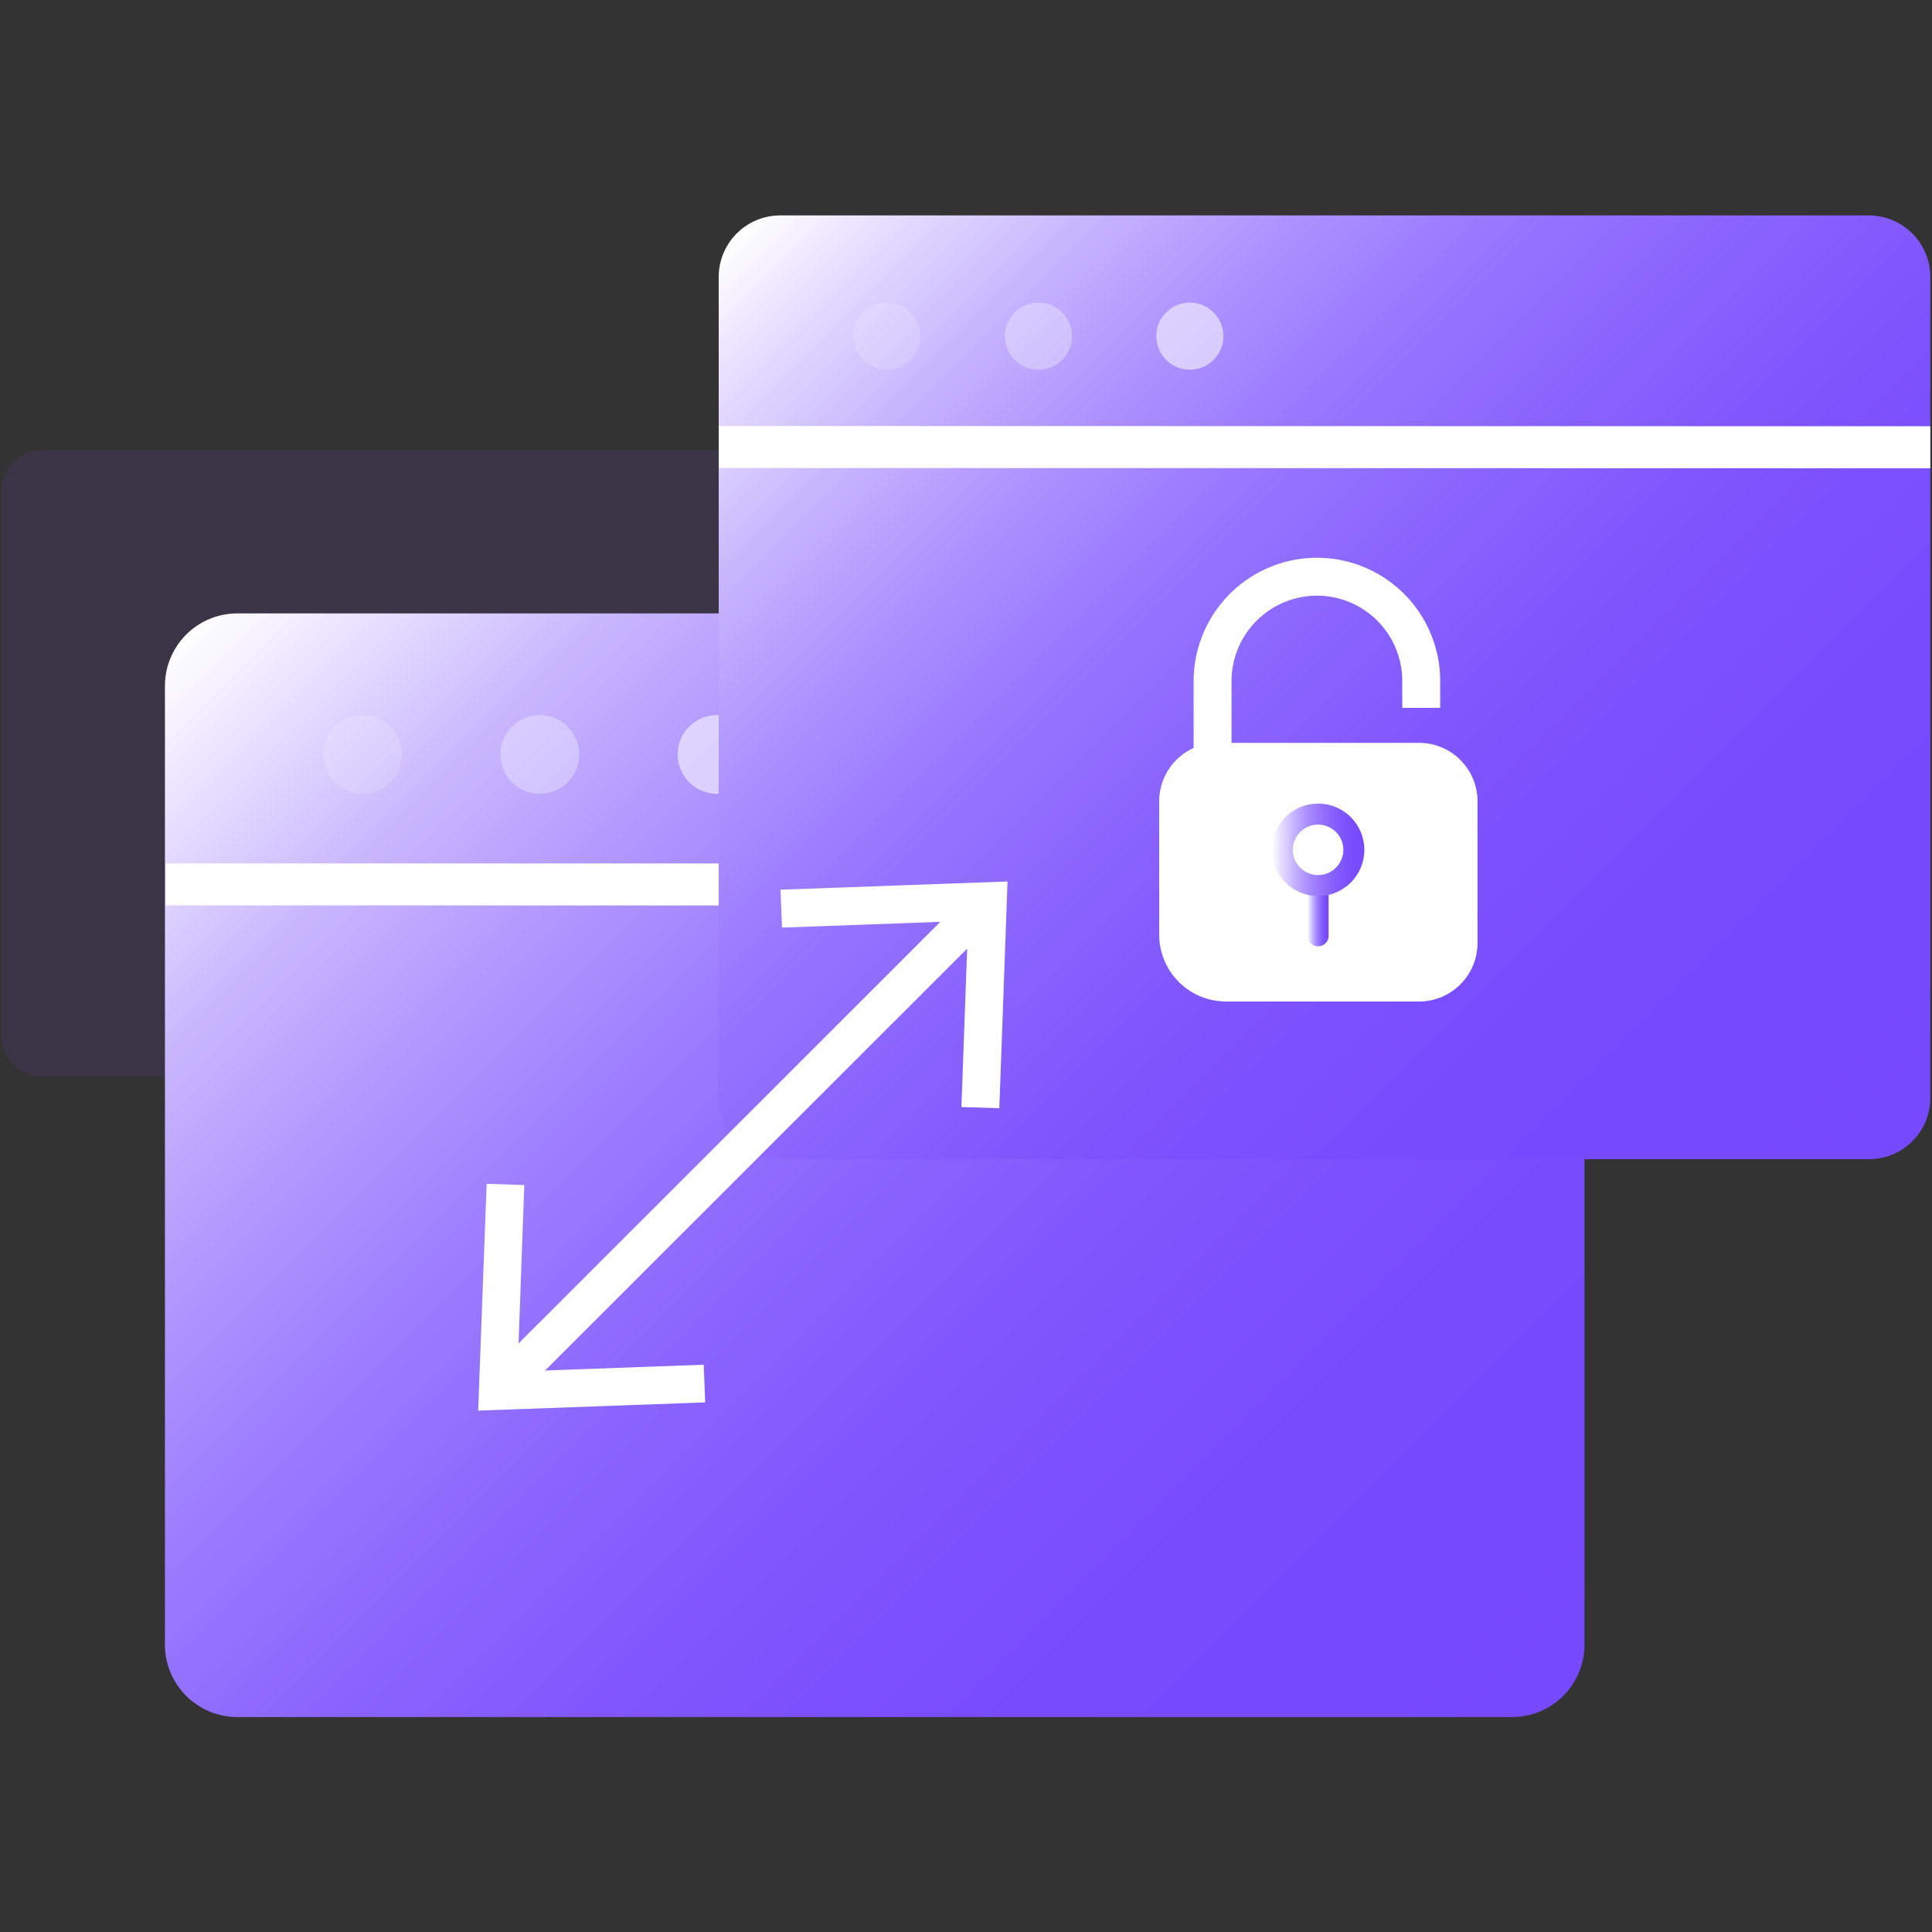
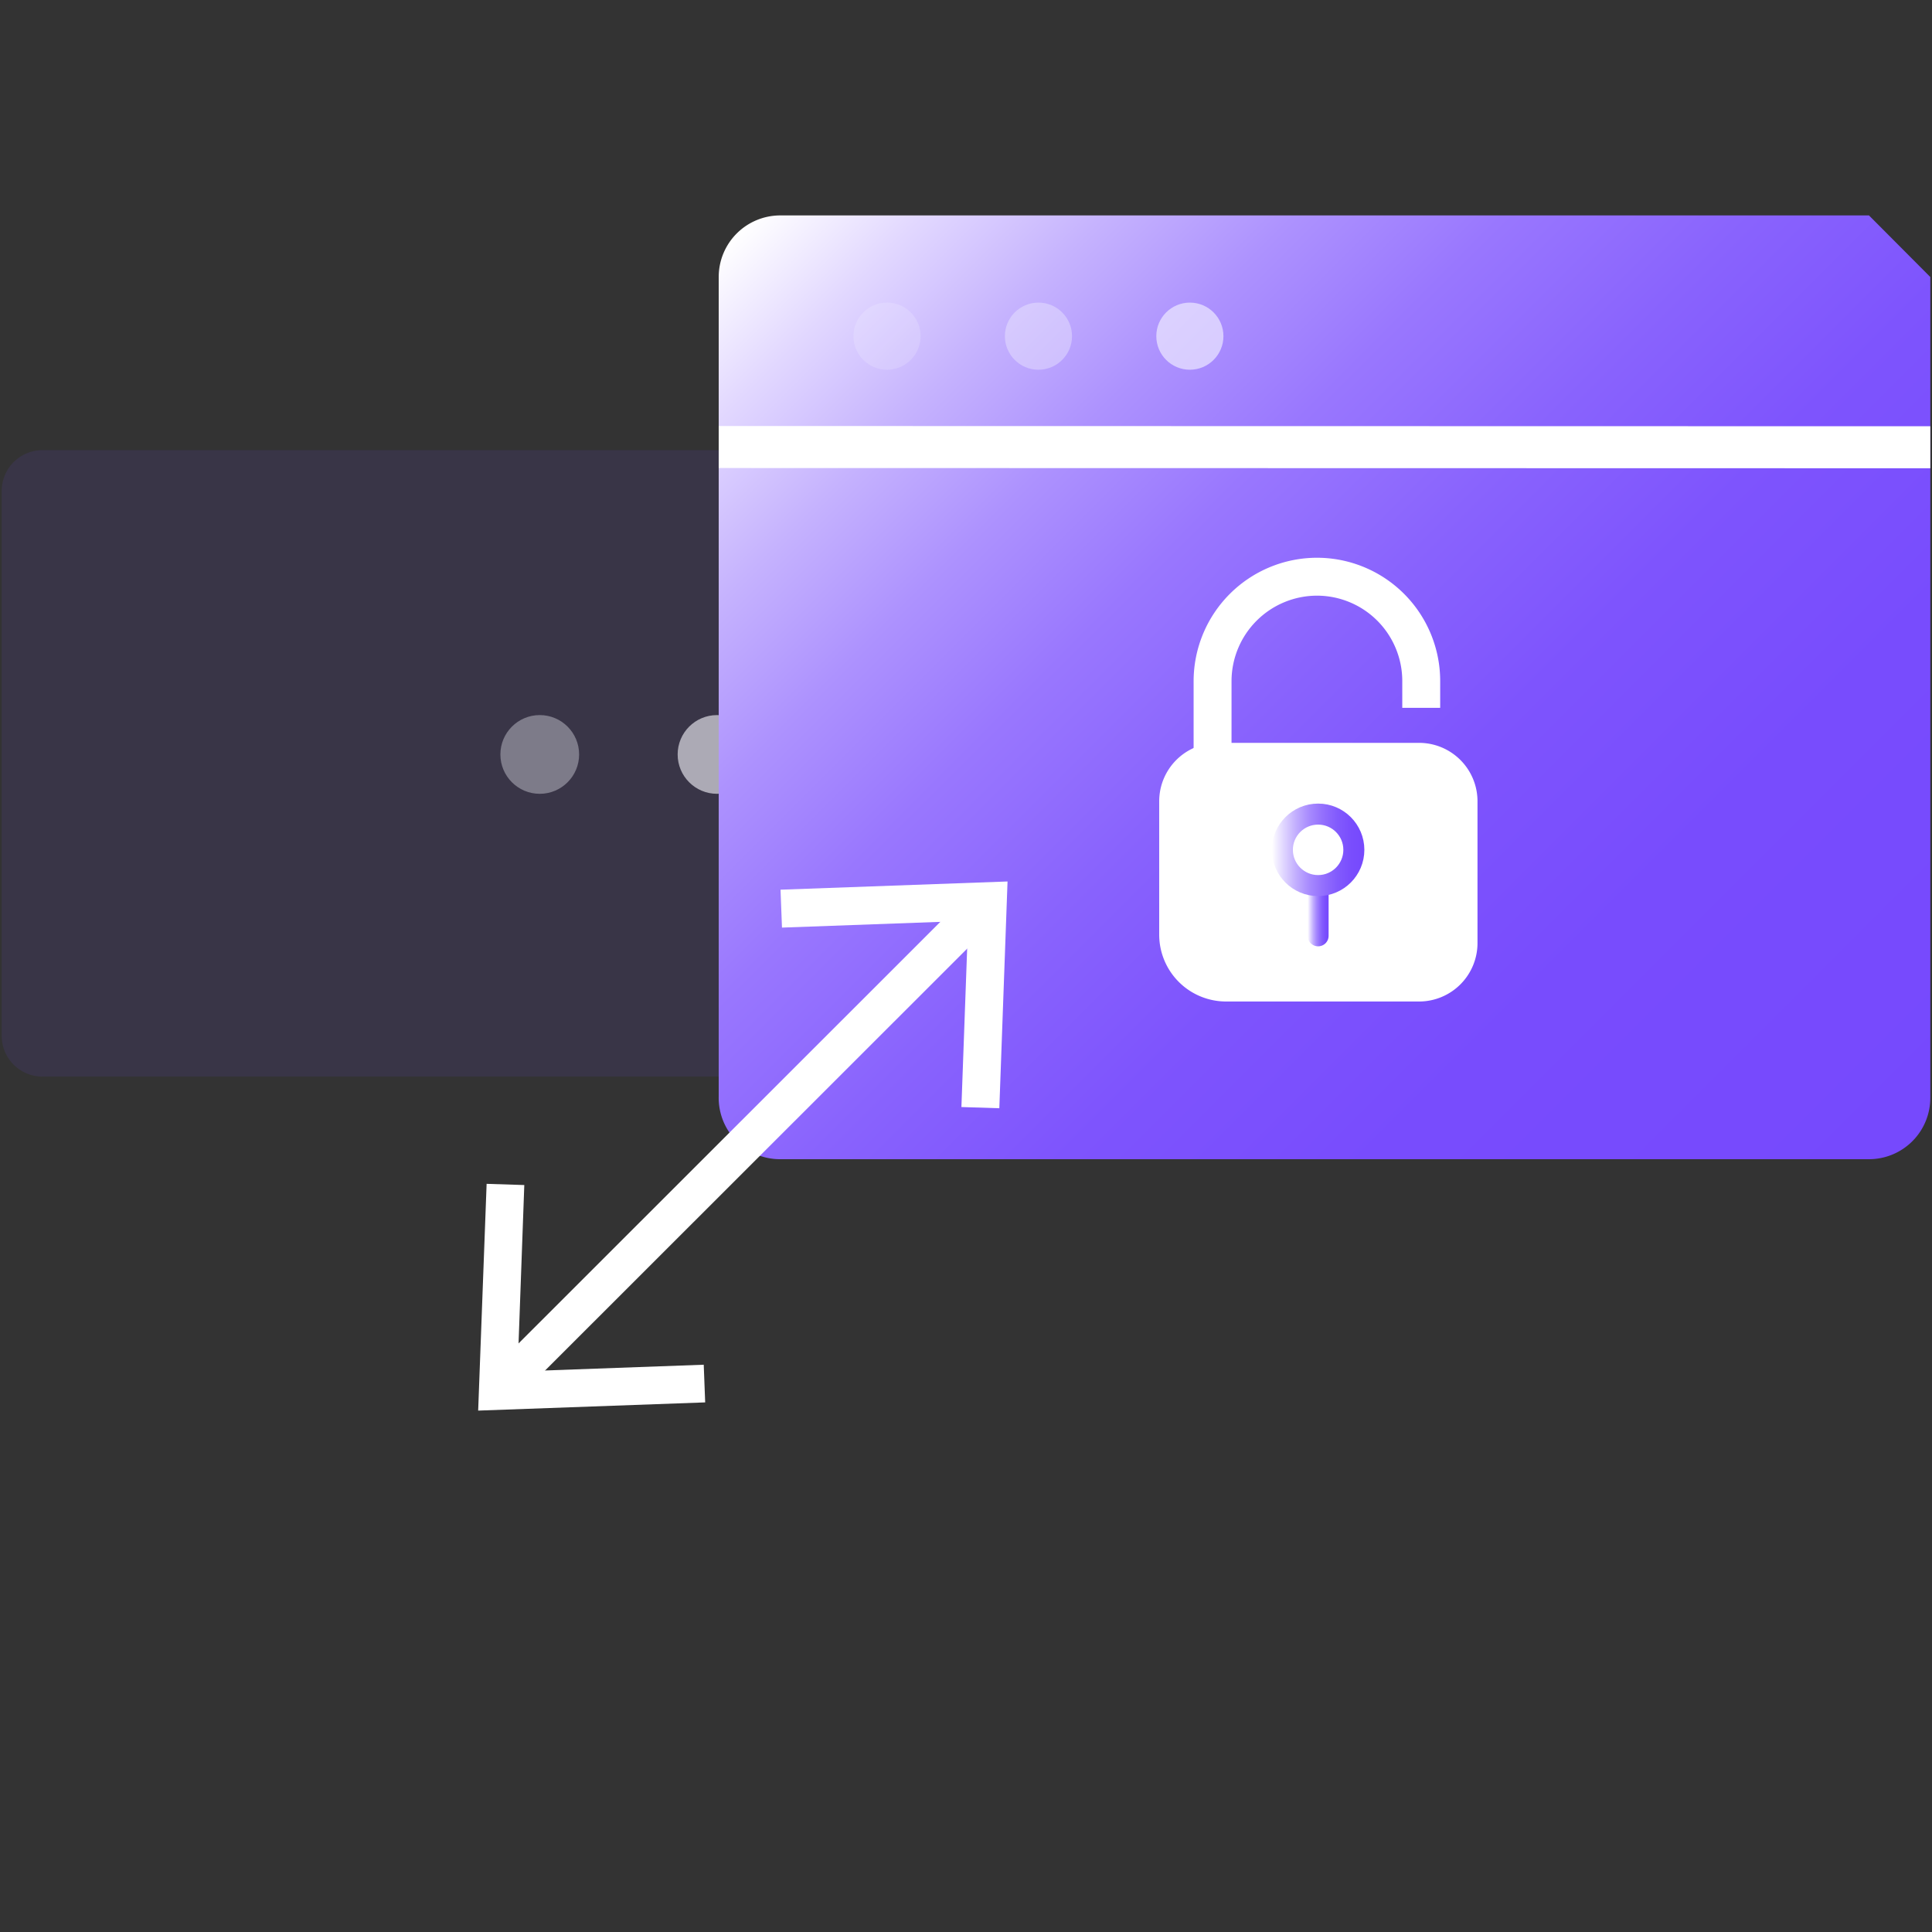
<svg xmlns="http://www.w3.org/2000/svg" xmlns:xlink="http://www.w3.org/1999/xlink" id="图层_1" data-name="图层 1" viewBox="0 0 80 80">
  <rect x="0" y="0" width="80" height="80" fill="#333333" stroke="none" />
  <defs>
    <style>.cls-1{fill:#7649fd;opacity:0.1;}.cls-2{fill:url(#未命名的渐变_16);}.cls-3,.cls-4,.cls-5{fill:#f9f9ff;}.cls-3{opacity:0.2;}.cls-4{opacity:0.36;}.cls-5{opacity:0.6;}.cls-10,.cls-11,.cls-6,.cls-8{fill:none;}.cls-6,.cls-8{stroke:#fff;stroke-miterlimit:10;}.cls-6{stroke-width:1.74px;}.cls-7{fill:url(#未命名的渐变_127);}.cls-8{stroke-width:1.57px;}.cls-9{fill:#fff;}.cls-10,.cls-11{stroke-linecap:round;stroke-linejoin:round;stroke-width:0.87px;}.cls-10{stroke:url(#未命名的渐变_15);}.cls-11{stroke:url(#未命名的渐变_15-2);}</style>
    <linearGradient id="未命名的渐变_16" x1="61.45" y1="73.47" x2="10.99" y2="23.01" gradientUnits="userSpaceOnUse">
      <stop offset="0" stop-color="#7649fd" />
      <stop offset="0.22" stop-color="#784cfd" />
      <stop offset="0.37" stop-color="#7f55fd" />
      <stop offset="0.5" stop-color="#8a64fd" />
      <stop offset="0.62" stop-color="#9b7afe" />
      <stop offset="0.73" stop-color="#b096fe" />
      <stop offset="0.84" stop-color="#cab8fe" />
      <stop offset="0.93" stop-color="#e8e0ff" />
      <stop offset="1" stop-color="#fff" />
    </linearGradient>
    <linearGradient id="未命名的渐变_127" x1="76.4" y1="49.99" x2="33.29" y2="6.88" gradientUnits="userSpaceOnUse">
      <stop offset="0" stop-color="#7649fd" />
      <stop offset="0.25" stop-color="#784cfd" />
      <stop offset="0.4" stop-color="#7e54fd" />
      <stop offset="0.52" stop-color="#8963fd" />
      <stop offset="0.64" stop-color="#9977fe" />
      <stop offset="0.74" stop-color="#ad92fe" />
      <stop offset="0.83" stop-color="#c5b2fe" />
      <stop offset="0.92" stop-color="#e2d8ff" />
      <stop offset="1" stop-color="#fff" />
    </linearGradient>
    <linearGradient id="未命名的渐变_15" x1="54.15" y1="37.77" x2="55.02" y2="37.77" gradientUnits="userSpaceOnUse">
      <stop offset="0" stop-color="#fff" />
      <stop offset="0.1" stop-color="#e6deff" />
      <stop offset="0.25" stop-color="#c4b1fe" />
      <stop offset="0.4" stop-color="#a88bfe" />
      <stop offset="0.56" stop-color="#926efd" />
      <stop offset="0.71" stop-color="#825afd" />
      <stop offset="0.86" stop-color="#794dfd" />
      <stop offset="1" stop-color="#7649fd" />
    </linearGradient>
    <linearGradient id="未命名的渐变_15-2" x1="52.67" y1="35.19" x2="56.5" y2="35.19" xlink:href="#未命名的渐变_15" />
  </defs>
  <title>4</title>
  <path class="cls-1" d="M31.73,18.64h-30A1.69,1.69,0,0,0,.07,20.33V42.89a1.69,1.69,0,0,0,1.69,1.69h30a1.68,1.68,0,0,0,1.69-1.69V20.33A1.69,1.69,0,0,0,31.73,18.64Z" />
-   <path class="cls-2" d="M62.61,25.4H9.83a3,3,0,0,0-3,3V68.1a3,3,0,0,0,3,3H62.61a3,3,0,0,0,3-3V28.37A3,3,0,0,0,62.61,25.4Z" />
-   <circle class="cls-3" cx="15.01" cy="31.24" r="1.63" />
  <circle class="cls-4" cx="22.35" cy="31.24" r="1.63" />
  <circle class="cls-5" cx="29.69" cy="31.24" r="1.63" />
-   <line class="cls-6" x1="6.86" y1="36.62" x2="65.58" y2="36.63" />
-   <path class="cls-7" d="M77.39,8.92H32.3a2.55,2.55,0,0,0-2.54,2.55V45.41A2.54,2.54,0,0,0,32.3,48H77.39a2.54,2.54,0,0,0,2.54-2.54V11.47A2.55,2.55,0,0,0,77.39,8.92Z" />
+   <path class="cls-7" d="M77.39,8.92H32.3a2.55,2.55,0,0,0-2.54,2.55V45.41A2.54,2.54,0,0,0,32.3,48H77.39a2.54,2.54,0,0,0,2.54-2.54V11.47Z" />
  <circle class="cls-3" cx="36.73" cy="13.92" r="1.39" />
  <circle class="cls-4" cx="43" cy="13.92" r="1.39" />
  <circle class="cls-5" cx="49.27" cy="13.92" r="1.39" />
  <line class="cls-6" x1="29.76" y1="18.51" x2="79.93" y2="18.52" />
  <line class="cls-8" x1="21" y1="57.21" x2="40.52" y2="37.7" />
  <polygon class="cls-9" points="29.2 58.07 29.14 56.51 21.43 56.79 21.71 49.07 20.15 49.02 19.8 58.41 29.2 58.07" />
  <polygon class="cls-9" points="41.38 45.89 39.81 45.84 40.09 38.13 32.38 38.41 32.32 36.84 41.72 36.5 41.38 45.89" />
  <path class="cls-8" d="M50.21,31.59V28.2a4.33,4.33,0,0,1,4.32-4.32h0a4.32,4.32,0,0,1,4.32,4.32v1.11" />
  <path class="cls-9" d="M50.4,30.76h8.36a2.42,2.42,0,0,1,2.42,2.42v5.87a2.42,2.42,0,0,1-2.42,2.42h-8A2.77,2.77,0,0,1,48,38.71V33.18A2.42,2.42,0,0,1,50.4,30.76Z" />
  <line class="cls-10" x1="54.58" y1="36.8" x2="54.58" y2="38.75" />
  <circle class="cls-11" cx="54.58" cy="35.19" r="1.48" />
</svg>